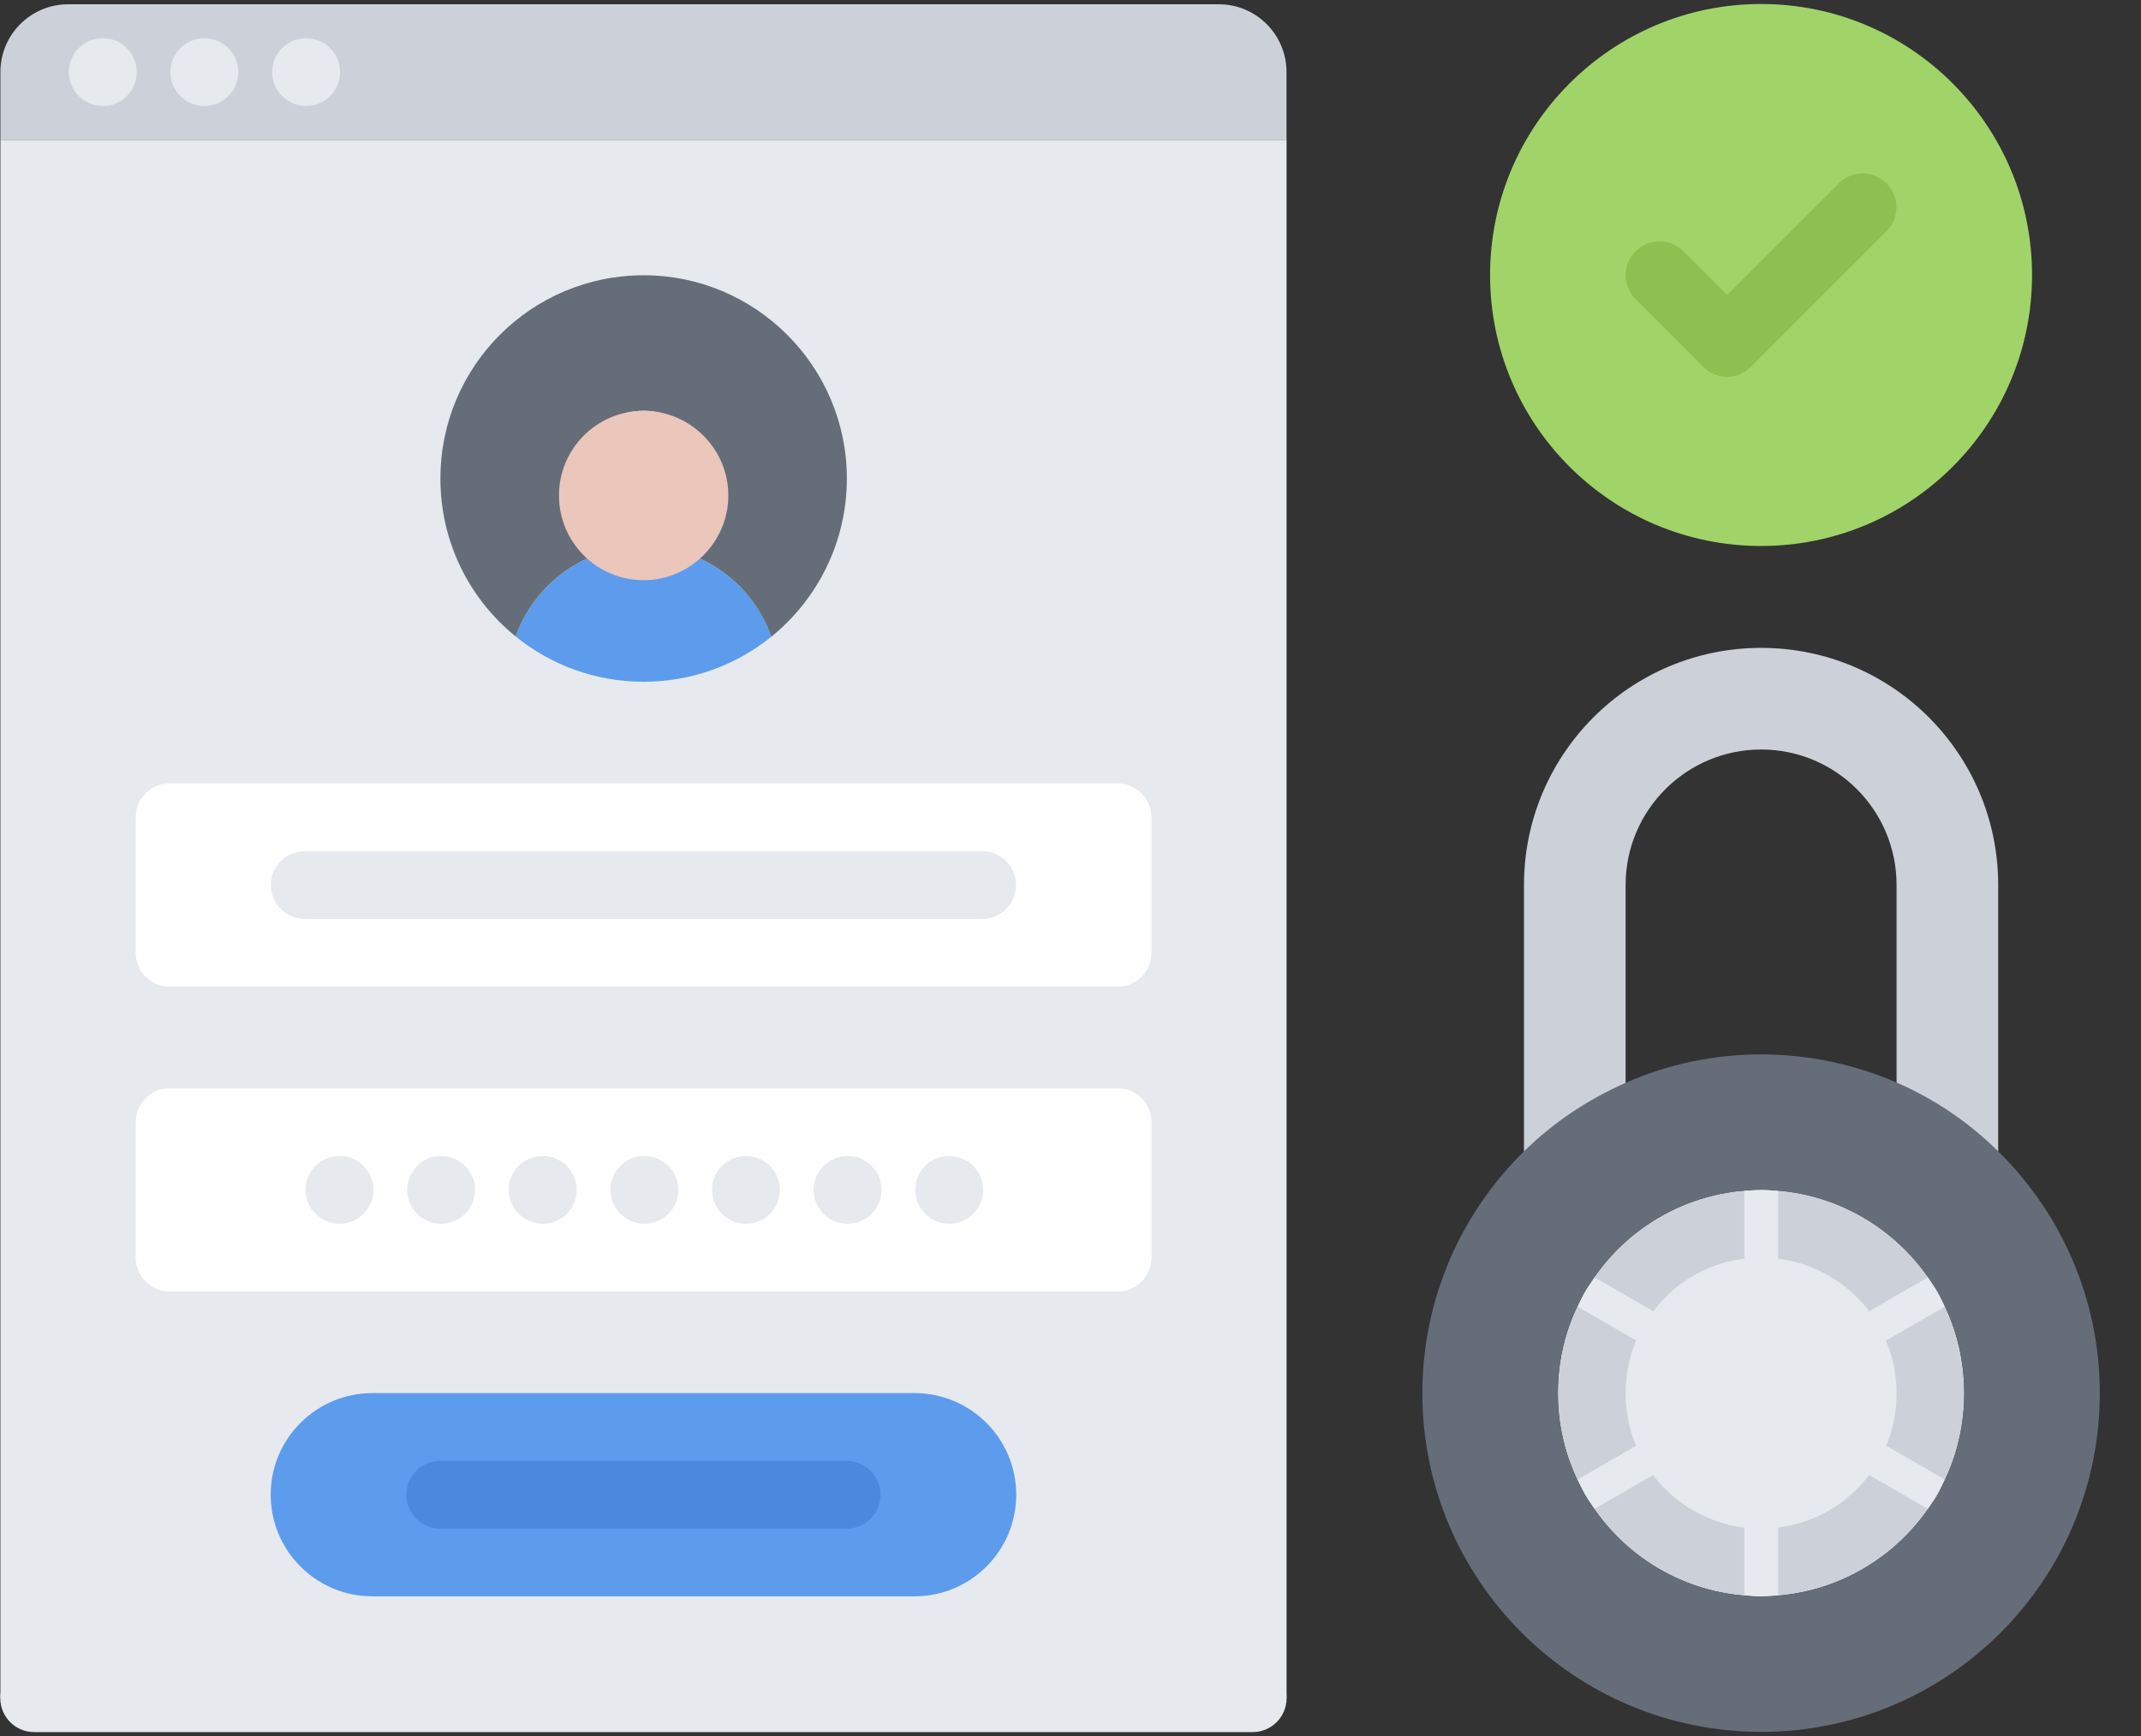
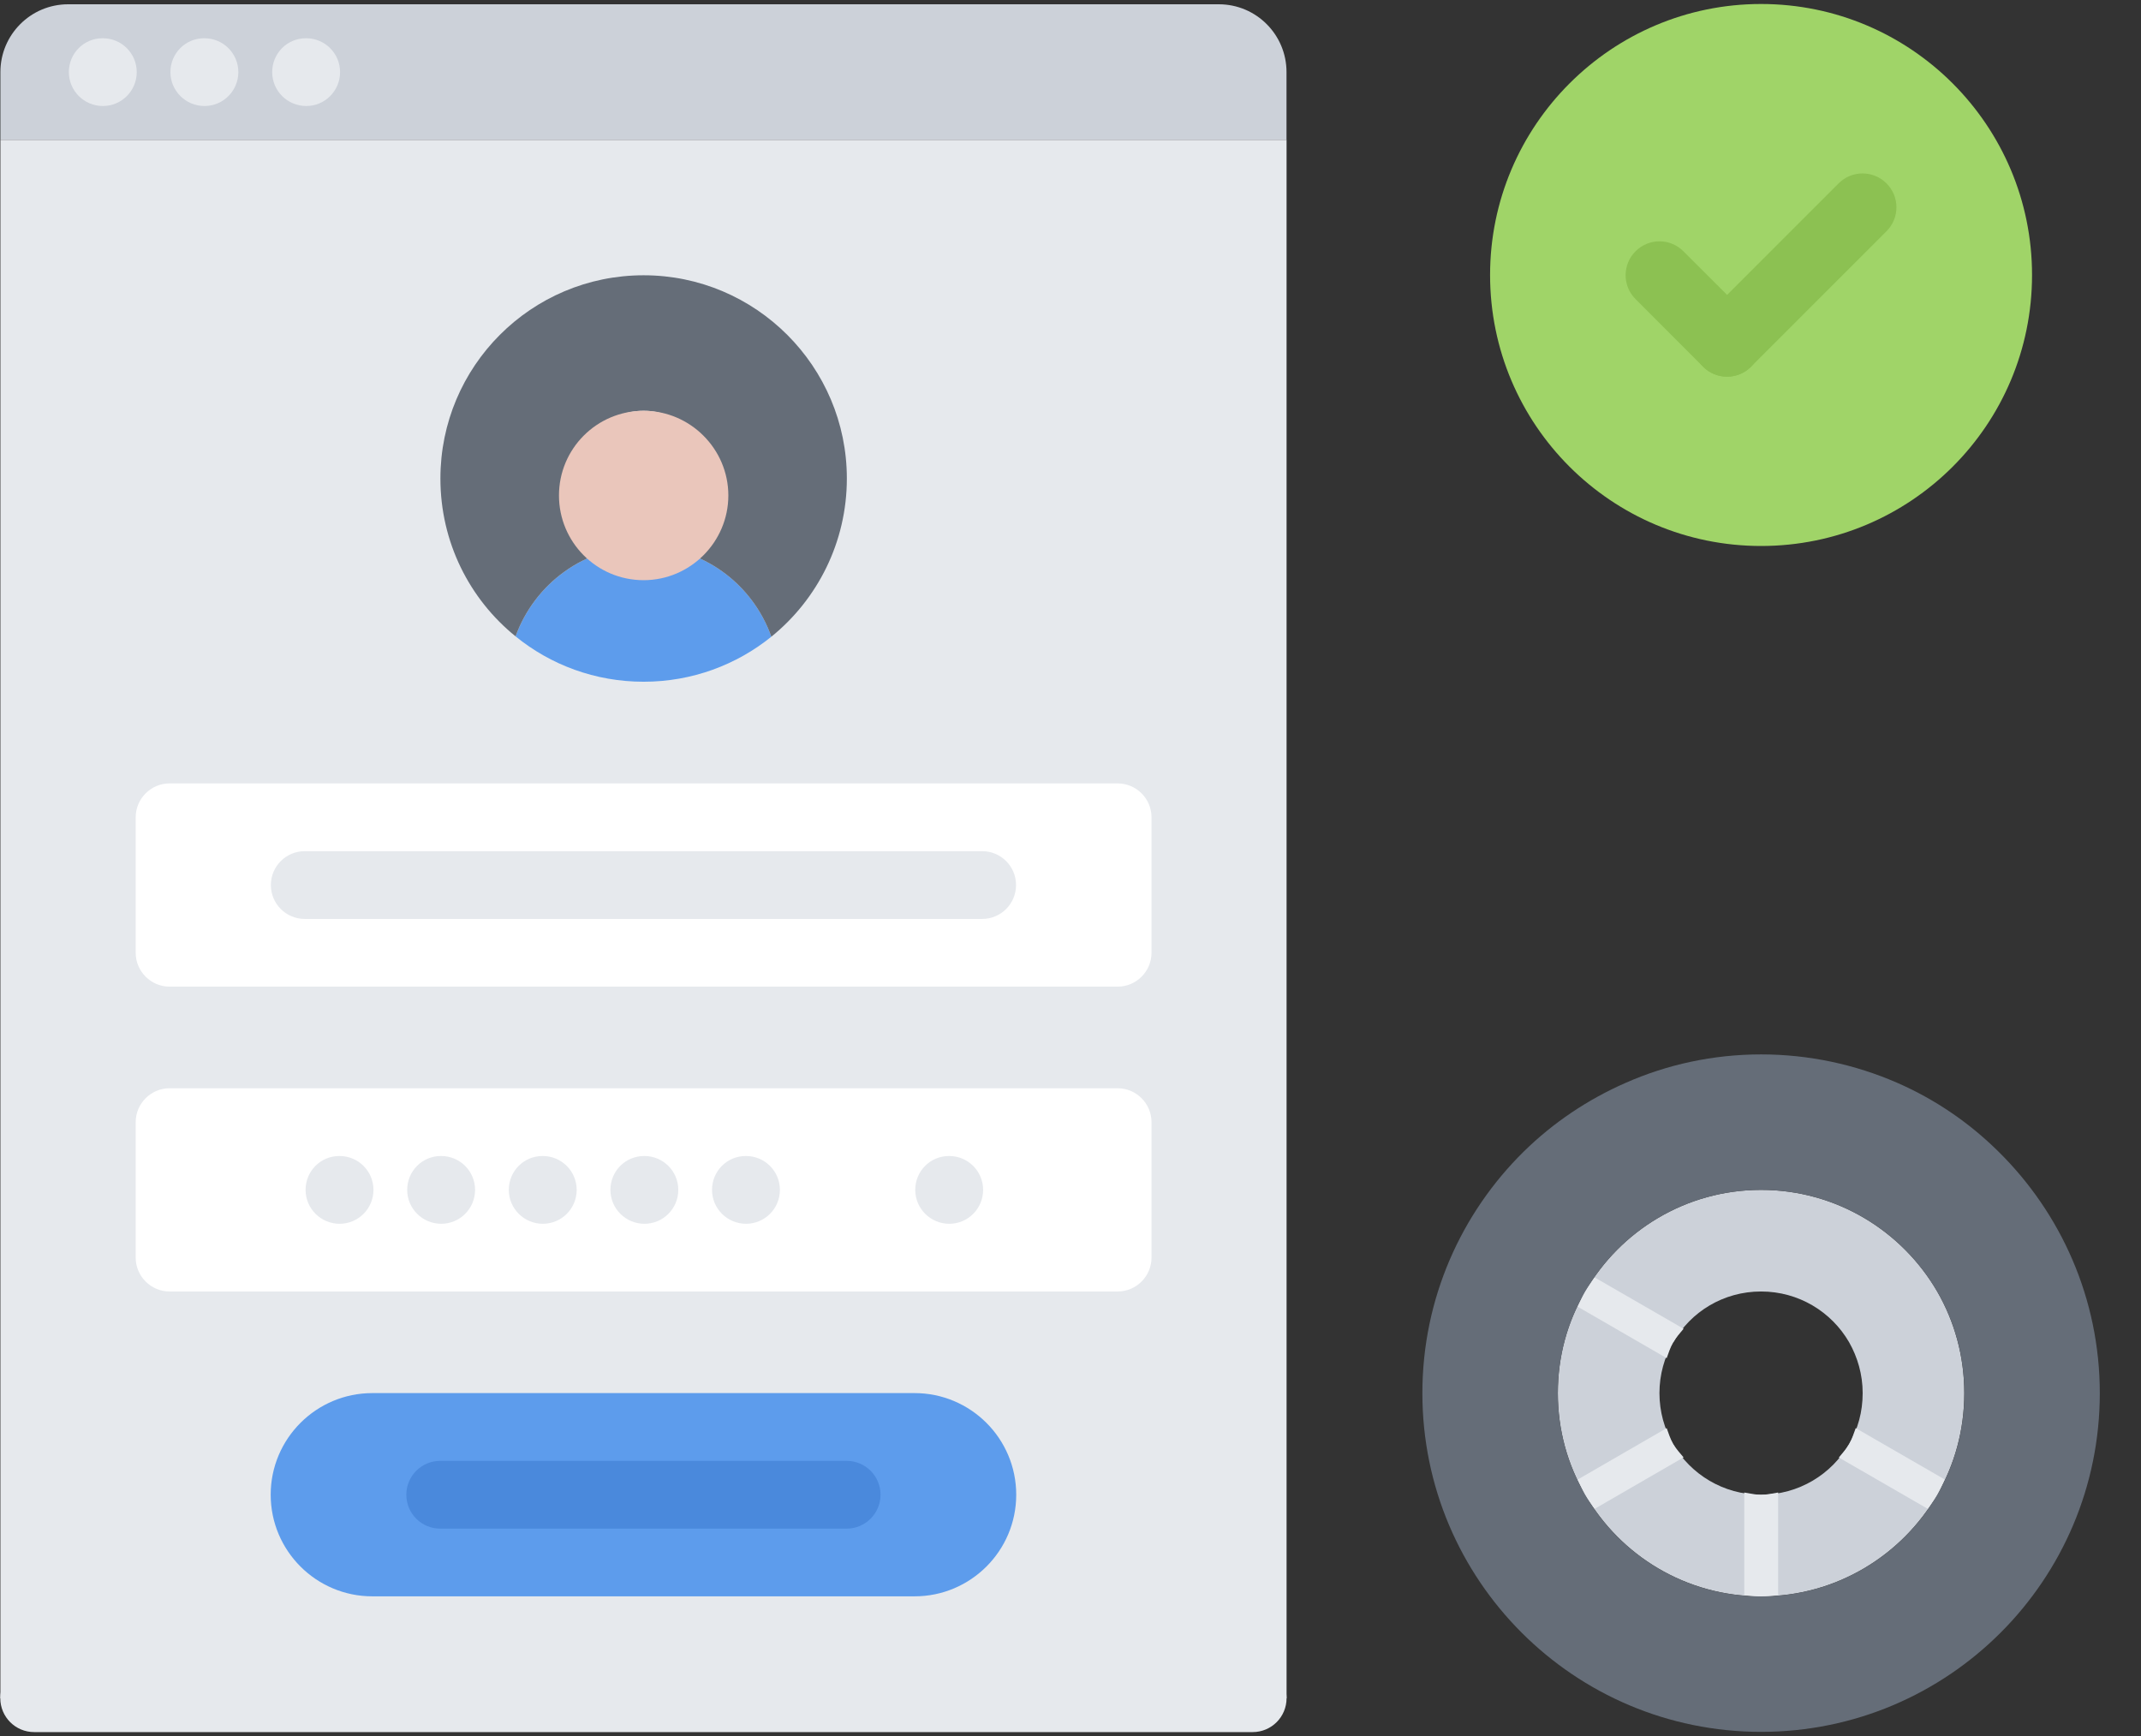
<svg xmlns="http://www.w3.org/2000/svg" width="37px" height="30px" viewbox="0 0 37 30" version="1.1">
  <rect width="100%" height="100%" fill="#333333" stroke="none" />
  <g id="login">
    <path d="M0 0L22.227 0L22.227 26.932L2.59955e-16 26.932L0 0Z" transform="translate(0.007 2.416)" id="Path" fill="#E6E9ED" fill-rule="evenodd" stroke="none" />
    <path d="M21.643 1.171L0.585 1.171C0.262 1.171 0 0.909 0 0.585C0 0.262 0.262 0 0.585 0L21.644 0C21.968 0 22.229 0.262 22.229 0.585C22.229 0.909 21.967 1.171 21.643 1.171L21.643 1.171Z" transform="translate(0.005 28.761)" id="Path" fill="#E6E9ED" fill-rule="evenodd" stroke="none" />
-     <path d="M0 4.098C0 1.833 1.837 0 4.098 0C6.362 0 8.195 1.833 8.195 4.098L8.195 9.284C7.691 8.787 7.1 8.384 6.439 8.097L6.439 4.098C6.439 2.804 5.391 1.756 4.098 1.756C2.809 1.756 1.756 2.804 1.756 4.098L1.756 8.097L1.756 8.103C1.1 8.389 0.503 8.793 0 9.285L0 4.098Z" transform="translate(26.337 11.196)" id="Path" fill="#CCD1D9" fill-rule="evenodd" stroke="none" />
    <path d="M1.756 0L11.122 0L11.128 0C12.094 0 12.884 0.784 12.884 1.756C12.884 2.728 12.094 3.512 11.128 3.512L11.122 3.512L1.756 3.512C0.79 3.512 0 2.728 0 1.756C0 0.784 0.79 0 1.756 0Z" transform="translate(4.678 24.074)" id="Path" fill="#5D9CEC" fill-rule="evenodd" stroke="none" />
    <path d="M4.683 0C7.271 0 9.366 2.1 9.366 4.683C9.366 7.273 7.271 9.366 4.683 9.366C2.1 9.366 0 7.273 0 4.683C0 2.1 2.1 1.03982e-15 4.683 0Z" transform="translate(25.751 0.069)" id="Path" fill="#A0D468" fill-rule="evenodd" stroke="none" />
    <path d="M2.213 2.07964e-15C3.232 2.07964e-15 4.098 0.65 4.42 1.563C3.818 2.049 3.05 2.341 2.213 2.341C1.376 2.341 0.604 2.049 0 1.557C0.328 0.65 1.189 0 2.213 0L2.213 2.07964e-15Z" transform="translate(8.91 9.44)" id="Path" fill="#5D9CEC" fill-rule="evenodd" stroke="none" />
    <path d="M2.341 3.512C2.341 4.156 2.862 4.683 3.512 4.683C2.488 4.683 1.627 5.333 1.299 6.24C0.503 5.596 0 4.613 0 3.512C0 1.575 1.569 0 3.512 0C5.449 0 7.024 1.575 7.024 3.512C7.024 4.613 6.515 5.602 5.719 6.246C5.396 5.333 4.531 4.683 3.512 4.683C4.156 4.683 4.683 4.156 4.683 3.512C4.683 2.868 4.156 2.341 3.512 2.341C2.862 2.341 2.341 2.869 2.341 3.512L2.341 3.512Z" transform="translate(7.611 4.757)" id="Path" fill="#656D78" fill-rule="evenodd" stroke="none" />
    <path d="M2.927 1.463C2.927 2.268 2.268 2.927 1.463 2.927C0.65 2.927 0 2.268 0 1.463C0 0.659 0.65 0 1.463 0C2.268 0 2.927 0.659 2.927 1.463Z" transform="translate(9.66 7.099)" id="Path" fill="#EAC6BB" fill-rule="evenodd" stroke="none" />
    <path d="M6.556 1.756C5.947 0.709 4.811 0 3.512 0C2.212 0 1.077 0.709 0.474 1.756C0.169 2.272 0 2.868 0 3.512C0 4.15 0.169 4.754 0.474 5.268C1.077 6.317 2.213 7.024 3.512 7.024C4.811 7.024 5.947 6.317 6.556 5.268C6.854 4.754 7.024 4.156 7.024 3.512C7.024 2.874 6.854 2.272 6.556 1.756ZM3.512 5.268C2.862 5.268 2.295 4.917 1.989 4.39C1.843 4.133 1.756 3.835 1.756 3.512C1.756 3.191 1.843 2.892 1.989 2.634L1.996 2.634C2.295 2.107 2.862 1.756 3.512 1.756C4.161 1.756 4.73 2.107 5.034 2.634C5.18 2.892 5.268 3.191 5.268 3.512C5.268 3.835 5.186 4.133 5.034 4.39C4.73 4.917 4.162 5.268 3.512 5.268Z" transform="translate(26.922 20.562)" id="Shape" fill="#CCD1D9" stroke="none" />
    <path d="M9.951 1.675C11.034 2.739 11.707 4.221 11.707 5.854C11.707 9.085 9.09 11.707 5.854 11.707C2.622 11.707 0 9.085 0 5.854C0 4.221 0.672 2.74 1.756 1.675C2.259 1.182 2.856 0.779 3.512 0.492C4.226 0.176 5.022 0 5.854 0C6.685 0 7.48 0.176 8.195 0.486C8.856 0.773 9.447 1.177 9.951 1.675L9.951 1.675ZM9.366 5.854C9.366 5.216 9.196 4.613 8.897 4.098C8.289 3.05 7.153 2.341 5.854 2.341C4.554 2.341 3.419 3.05 2.815 4.098C2.511 4.613 2.341 5.21 2.341 5.854C2.341 6.492 2.511 7.095 2.815 7.61C3.419 8.658 4.554 9.366 5.854 9.366C7.153 9.366 8.289 8.658 8.897 7.61C9.196 7.095 9.366 6.498 9.366 5.854Z" transform="translate(24.581 18.221)" id="Shape" fill="#656D78" stroke="none" />
    <path d="M2.07964e-15 0.585C2.07964e-15 0.263 0.264 0 0.585 0L16.97 0C17.292 0 17.555 0.263 17.555 0.585L17.555 2.927C17.555 3.249 17.292 3.512 16.97 3.512L0.585 3.512C0.264 3.512 0 3.249 0 2.927L2.07964e-15 0.585Z" transform="translate(2.345 13.538)" id="Path" fill="#FFFFFF" fill-rule="evenodd" stroke="none" />
    <path d="M16.97 0C17.292 0 17.555 0.264 17.555 0.585L17.555 2.927C17.555 3.249 17.292 3.512 16.97 3.512L0.585 3.512C0.264 3.512 0 3.249 0 2.927L0 0.585C0 0.264 0.264 0 0.585 0L16.97 0Z" transform="translate(2.345 18.806)" id="Path" fill="#FFFFFF" fill-rule="evenodd" stroke="none" />
    <path d="M22.226 1.171L22.226 2.341L0 2.341L0 1.171C0 0.527 0.522 0 1.171 0L21.056 0C21.705 0 22.226 0.527 22.226 1.171Z" transform="translate(0.007 0.074)" id="Path" fill="#CCD1D9" fill-rule="evenodd" stroke="none" />
    <g id="Group" transform="translate(1.171 0.659)">
      <path d="M0.588 1.171C0.264 1.171 0 0.909 0 0.585C0 0.262 0.258 0 0.582 0L0.588 0C0.911 0 1.173 0.262 1.173 0.585C1.173 0.909 0.911 1.171 0.588 1.171Z" transform="translate(0.019 0.002)" id="Path" fill="#E6E9ED" fill-rule="evenodd" stroke="none" />
      <path d="M0.589 1.171C0.265 1.171 0 0.909 0 0.585C0 0.262 0.259 0 0.582 0L0.589 0C0.911 0 1.174 0.262 1.174 0.585C1.174 0.909 0.911 1.171 0.589 1.171L0.589 1.171Z" transform="translate(1.774 0.002)" id="Path" fill="#E6E9ED" fill-rule="evenodd" stroke="none" />
      <path d="M0.588 1.171C0.264 1.171 0 0.909 0 0.585C0 0.262 0.258 0 0.582 0L0.588 0C0.911 0 1.173 0.262 1.173 0.585C1.173 0.909 0.911 1.171 0.588 1.171Z" transform="translate(3.533 0.002)" id="Path" fill="#E6E9ED" fill-rule="evenodd" stroke="none" />
      <path d="M12.293 1.171L0.585 1.171C0.262 1.171 0 0.909 0 0.585C0 0.262 0.262 0 0.585 0L12.293 0C12.616 0 12.878 0.262 12.878 0.585C12.878 0.909 12.616 1.171 12.293 1.171Z" transform="translate(3.51 14.05)" id="Path" fill="#E6E9ED" fill-rule="evenodd" stroke="none" />
      <path d="M0.588 1.171C0.264 1.171 0 0.909 0 0.585C0 0.262 0.258 0 0.582 0L0.588 0C0.911 0 1.173 0.262 1.173 0.585C1.173 0.909 0.911 1.171 0.588 1.171Z" transform="translate(4.11 19.318)" id="Path" fill="#E6E9ED" fill-rule="evenodd" stroke="none" />
      <path d="M0.588 1.171C0.264 1.171 0 0.909 0 0.585C0 0.262 0.258 0 0.582 0L0.588 0C0.911 0 1.173 0.262 1.173 0.585C1.173 0.909 0.911 1.171 0.588 1.171Z" transform="translate(5.866 19.318)" id="Path" fill="#E6E9ED" fill-rule="evenodd" stroke="none" />
      <path d="M0.588 1.171C0.264 1.171 0 0.909 0 0.585C0 0.262 0.258 0 0.582 0L0.588 0C0.911 0 1.173 0.262 1.173 0.585C1.173 0.909 0.911 1.171 0.588 1.171Z" transform="translate(7.622 19.318)" id="Path" fill="#E6E9ED" fill-rule="evenodd" stroke="none" />
      <path d="M0.588 1.171C0.264 1.171 0 0.909 0 0.585C0 0.262 0.258 0 0.582 0L0.588 0C0.911 0 1.173 0.262 1.173 0.585C1.173 0.909 0.911 1.171 0.588 1.171Z" transform="translate(9.378 19.318)" id="Path" fill="#E6E9ED" fill-rule="evenodd" stroke="none" />
      <path d="M0.588 1.171C0.264 1.171 0 0.909 0 0.585C0 0.262 0.258 0 0.582 0L0.588 0C0.911 0 1.173 0.262 1.173 0.585C1.173 0.909 0.911 1.171 0.588 1.171Z" transform="translate(11.134 19.318)" id="Path" fill="#E6E9ED" fill-rule="evenodd" stroke="none" />
-       <path d="M0.588 1.171C0.264 1.171 0 0.909 0 0.585C0 0.262 0.258 0 0.582 0L0.588 0C0.911 0 1.173 0.262 1.173 0.585C1.173 0.909 0.911 1.171 0.588 1.171Z" transform="translate(12.89 19.318)" id="Path" fill="#E6E9ED" fill-rule="evenodd" stroke="none" />
      <path d="M0.588 1.171C0.264 1.171 0 0.909 0 0.585C0 0.262 0.258 0 0.582 0L0.588 0C0.911 0 1.173 0.262 1.173 0.585C1.173 0.909 0.911 1.171 0.588 1.171Z" transform="translate(14.646 19.318)" id="Path" fill="#E6E9ED" fill-rule="evenodd" stroke="none" />
    </g>
    <path d="M7.61 1.171L0.585 1.171C0.262 1.171 0 0.909 0 0.585C0 0.262 0.262 0 0.585 0L7.61 0C7.933 0 8.195 0.262 8.195 0.585C8.195 0.909 7.933 1.171 7.61 1.171Z" transform="translate(7.022 25.245)" id="Path" fill="#4A89DC" fill-rule="evenodd" stroke="none" />
-     <path d="M0 0.019L0 1.795C0.096 1.779 0.19 1.756 0.29 1.756C0.392 1.756 0.488 1.779 0.585 1.796L0.585 0.02C0.487 0.012 0.39 0 0.29 0C0.192 0 0.096 0.011 0 0.019Z" transform="translate(30.144 20.562)" id="Path" fill="#E6E9ED" fill-rule="evenodd" stroke="none" />
    <path d="M0.585 1.775L0.585 0C0.488 0.016 0.392 0.039 0.29 0.039C0.19 0.039 0.096 0.016 0 0L0 1.775C0.096 1.784 0.192 1.795 0.29 1.795C0.39 1.795 0.487 1.783 0.585 1.775Z" transform="translate(30.144 25.792)" id="Path" fill="#E6E9ED" fill-rule="evenodd" stroke="none" />
    <path d="M0 0.506L1.538 1.395C1.572 1.304 1.599 1.211 1.65 1.124C1.7 1.035 1.767 0.964 1.83 0.887L0.293 0C0.238 0.081 0.179 0.159 0.128 0.246C0.079 0.33 0.041 0.419 0 0.506Z" transform="translate(27.265 22.075)" id="Path" fill="#E6E9ED" fill-rule="evenodd" stroke="none" />
    <path d="M1.829 0.887L0.292 0C0.257 0.092 0.23 0.186 0.179 0.276C0.128 0.362 0.062 0.433 0 0.508L1.537 1.395C1.593 1.315 1.65 1.238 1.699 1.154C1.749 1.067 1.787 0.976 1.829 0.887Z" transform="translate(31.778 24.679)" id="Path" fill="#E6E9ED" fill-rule="evenodd" stroke="none" />
    <path d="M0.293 1.395L1.83 0.506C1.769 0.432 1.702 0.362 1.651 0.275C1.6 0.187 1.572 0.092 1.538 0L0 0.889C0.042 0.976 0.081 1.067 0.131 1.154C0.18 1.238 0.236 1.315 0.293 1.395Z" transform="translate(27.265 24.679)" id="Path" fill="#E6E9ED" fill-rule="evenodd" stroke="none" />
-     <path d="M1.538 0L0 0.889C0.063 0.965 0.131 1.036 0.182 1.124C0.232 1.212 0.26 1.305 0.293 1.395L1.83 0.508C1.789 0.42 1.751 0.331 1.702 0.246C1.653 0.16 1.594 0.083 1.538 0Z" transform="translate(31.777 22.074)" id="Path" fill="#E6E9ED" fill-rule="evenodd" stroke="none" />
    <path d="M1.754 2.339C1.604 2.339 1.454 2.282 1.34 2.168L0.172 0.999C-0.057 0.77 -0.057 0.401 0.172 0.172C0.401 -0.057 0.77 -0.057 0.999 0.172L2.168 1.34C2.397 1.569 2.397 1.939 2.168 2.168C2.054 2.282 1.904 2.339 1.754 2.339Z" transform="translate(28.093 4.17)" id="Path" fill="#8CC152" fill-rule="evenodd" stroke="none" />
    <path d="M0.586 3.512C0.436 3.512 0.286 3.455 0.172 3.341C-0.057 3.112 -0.057 2.742 0.172 2.513L2.513 0.172C2.742 -0.057 3.112 -0.057 3.341 0.172C3.57 0.401 3.57 0.77 3.341 0.999L0.999 3.341C0.885 3.455 0.735 3.512 0.586 3.512Z" transform="translate(29.261 2.997)" id="Path" fill="#8CC152" fill-rule="evenodd" stroke="none" />
-     <path d="M4.371 1.171C4.565 1.515 4.683 1.913 4.683 2.341C4.683 2.771 4.573 3.169 4.371 3.512C3.965 4.215 3.207 4.683 2.341 4.683C1.475 4.683 0.718 4.215 0.311 3.512C0.115 3.169 0 2.771 0 2.341C0 1.913 0.115 1.515 0.311 1.171L0.32 1.171C0.718 0.468 1.475 0 2.341 0C3.207 0 3.965 0.468 4.371 1.171Z" transform="translate(28.093 21.733)" id="Path" fill="#E6E9ED" fill-rule="evenodd" stroke="none" />
  </g>
</svg>